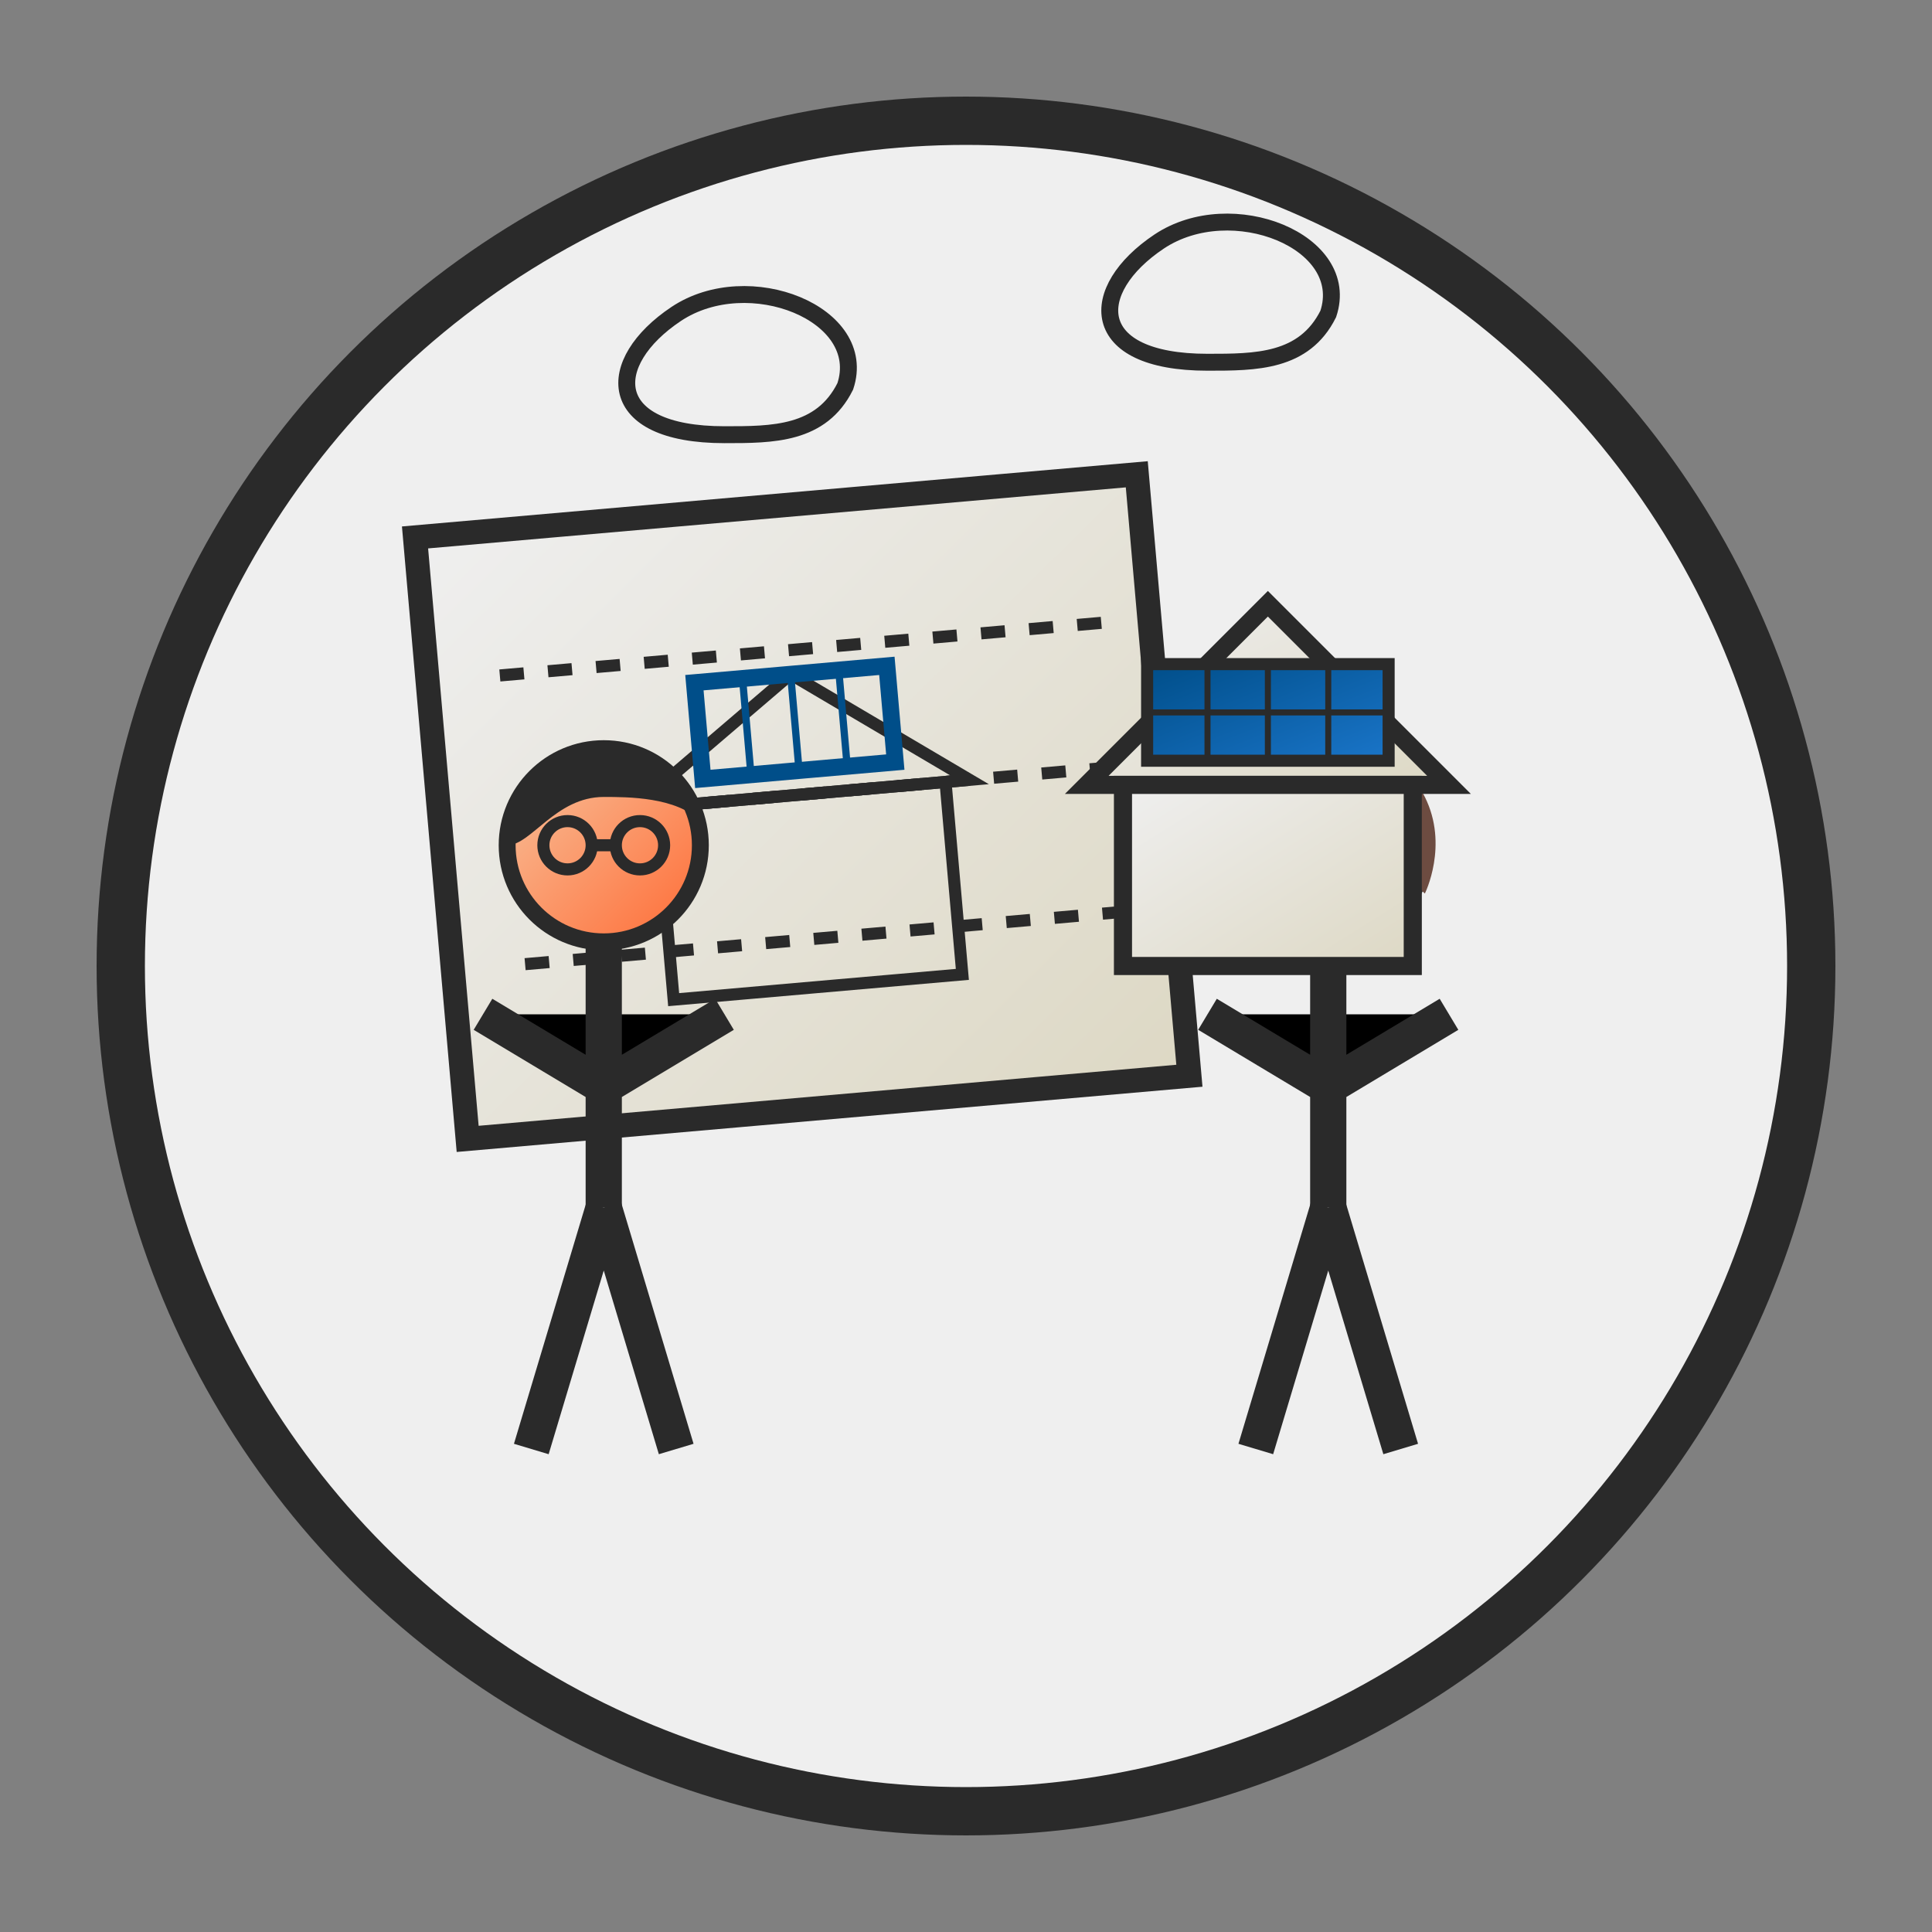
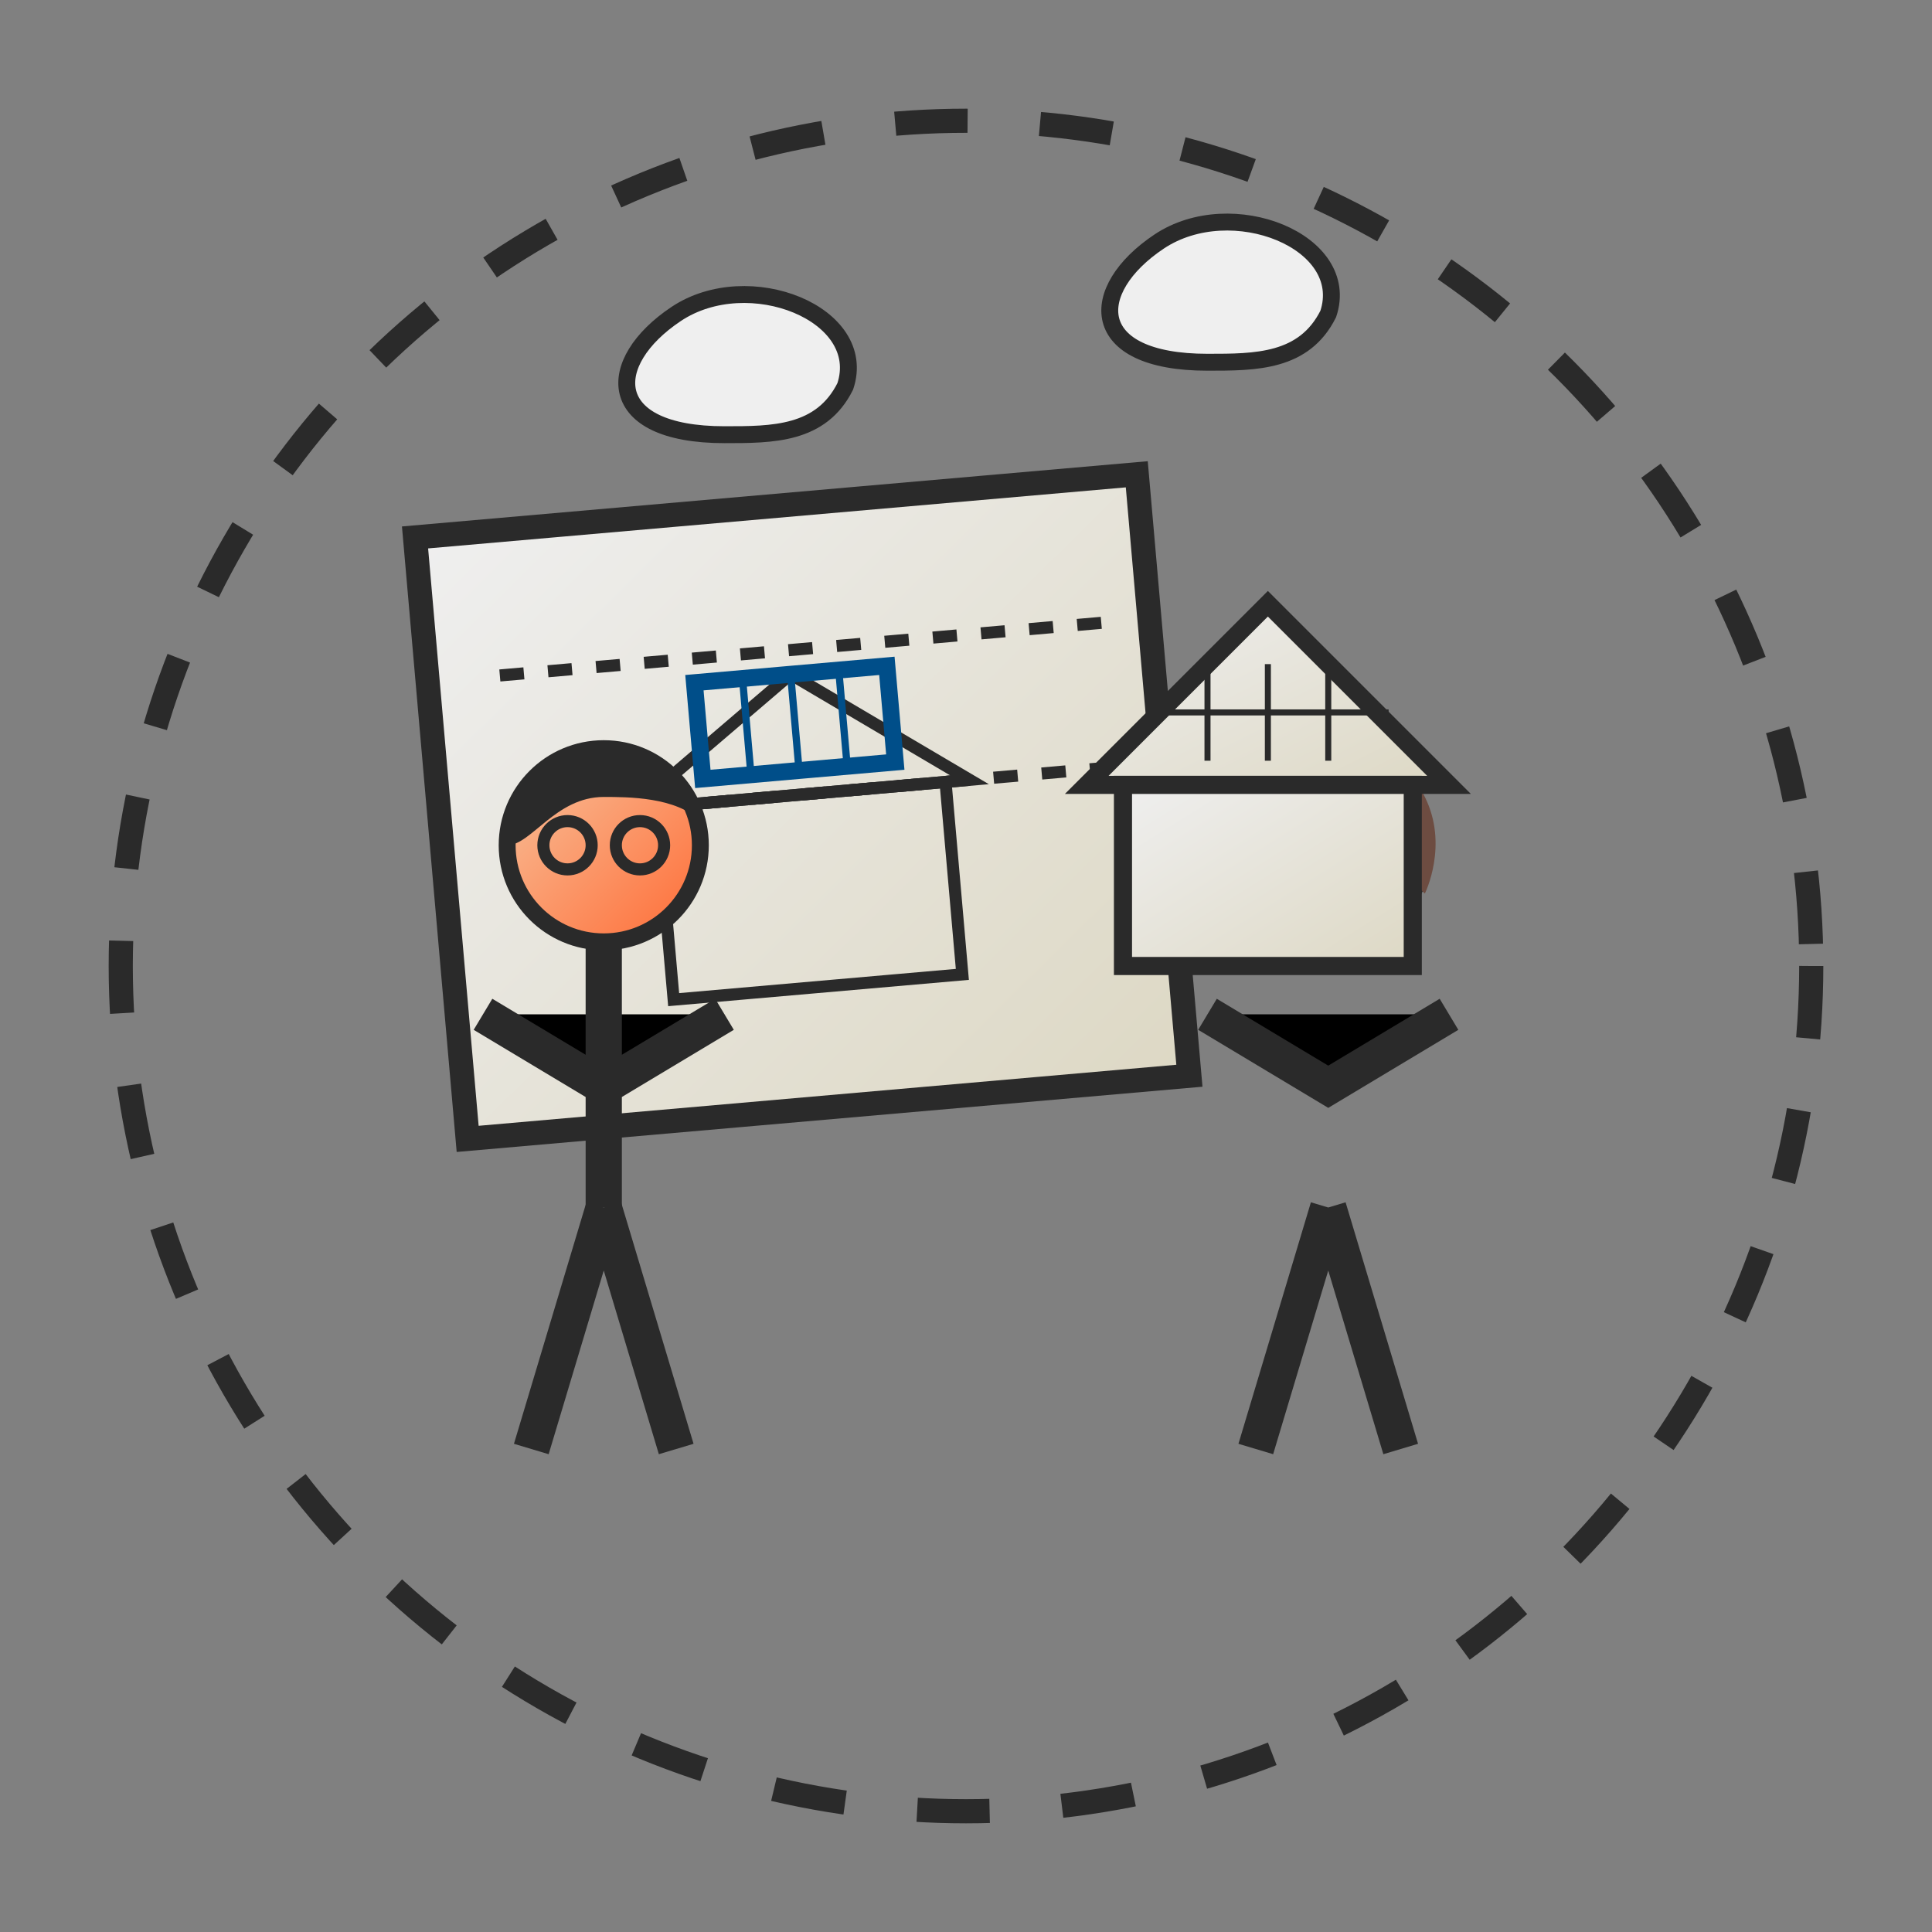
<svg xmlns="http://www.w3.org/2000/svg" width="80" height="80" viewBox="0 0 80 80">
  <rect x="0" y="0" width="80" height="80" fill="#808080" stroke="none" />
  <defs>
    <linearGradient id="paperGradient" x1="0%" y1="0%" x2="100%" y2="100%">
      <stop offset="0%" style="stop-color:#efefef;stop-opacity:1" />
      <stop offset="100%" style="stop-color:#ddd8c4;stop-opacity:1" />
    </linearGradient>
    <linearGradient id="houseGradient" x1="0%" y1="0%" x2="100%" y2="100%">
      <stop offset="0%" style="stop-color:#efefef;stop-opacity:1" />
      <stop offset="100%" style="stop-color:#ddd8c4;stop-opacity:1" />
    </linearGradient>
    <linearGradient id="panelGradient" x1="0%" y1="0%" x2="100%" y2="100%">
      <stop offset="0%" style="stop-color:#004e89;stop-opacity:1" />
      <stop offset="100%" style="stop-color:#1a75c9;stop-opacity:1" />
    </linearGradient>
    <linearGradient id="personGradient" x1="0%" y1="0%" x2="100%" y2="100%">
      <stop offset="0%" style="stop-color:#f7c59f;stop-opacity:1" />
      <stop offset="100%" style="stop-color:#ff6b35;stop-opacity:1" />
    </linearGradient>
  </defs>
-   <circle cx="40" cy="40" r="35" fill="#efefef" stroke="#2a2a2a" stroke-width="2" />
  <g transform="translate(20, 20)">
    <g transform="rotate(-5)">
      <rect x="-3" y="2" width="30" height="25" fill="url(#paperGradient)" stroke="#2a2a2a" stroke-width="1" />
      <line x1="0" y1="8" x2="25" y2="8" stroke="#2a2a2a" stroke-width="0.5" stroke-dasharray="1,1" />
      <line x1="0" y1="14" x2="25" y2="14" stroke="#2a2a2a" stroke-width="0.5" stroke-dasharray="1,1" />
-       <line x1="0" y1="20" x2="25" y2="20" stroke="#2a2a2a" stroke-width="0.5" stroke-dasharray="1,1" />
      <path d="M5,14 L12,9 L19,14 Z" fill="none" stroke="#2a2a2a" stroke-width="0.5" />
      <rect x="6" y="14" width="12" height="8" fill="none" stroke="#2a2a2a" stroke-width="0.5" />
      <rect x="8" y="9" width="8" height="4" fill="none" stroke="#004e89" stroke-width="0.7" />
      <line x1="10" y1="9" x2="10" y2="13" stroke="#004e89" stroke-width="0.3" />
      <line x1="12" y1="9" x2="12" y2="13" stroke="#004e89" stroke-width="0.3" />
      <line x1="14" y1="9" x2="14" y2="13" stroke="#004e89" stroke-width="0.3" />
    </g>
    <g transform="translate(5, 15)">
      <circle cx="0" cy="0" r="4" fill="url(#personGradient)" stroke="#2a2a2a" stroke-width="0.7" />
      <path d="M-4,0 C-4,-3 -2,-4 0,-4 C2,-4 4,-3 4,-1 C3,-2 1,-2 0,-2 C-2,-2 -3,0 -4,0 Z" fill="#2a2a2a" />
      <path d="M0,4 L0,15 M-5,7 L0,10 L5,7" stroke="#2a2a2a" stroke-width="1.5" />
      <path d="M0,15 L-3,25 M0,15 L3,25" stroke="#2a2a2a" stroke-width="1.5" />
      <circle cx="-1.5" cy="0" r="1" fill="none" stroke="#2a2a2a" stroke-width="0.5" />
      <circle cx="1.5" cy="0" r="1" fill="none" stroke="#2a2a2a" stroke-width="0.5" />
-       <line x1="-0.5" y1="0" x2="0.5" y2="0" stroke="#2a2a2a" stroke-width="0.5" />
    </g>
    <g transform="translate(35, 15)">
      <circle cx="0" cy="0" r="4" fill="#f7c59f" stroke="#2a2a2a" stroke-width="0.7" />
      <path d="M-2,-3 C0,-5 3,-4 4,-2 C5,0 4,2 4,2 C2,0 0,1 -2,0 C-3,-1 -3,-2 -2,-3 Z" fill="#6d4c41" />
-       <path d="M0,4 L0,15 M-5,7 L0,10 L5,7" stroke="#2a2a2a" stroke-width="1.5" />
+       <path d="M0,4 M-5,7 L0,10 L5,7" stroke="#2a2a2a" stroke-width="1.5" />
      <path d="M0,15 L-3,25 M0,15 L3,25" stroke="#2a2a2a" stroke-width="1.5" />
    </g>
    <g transform="translate(25, 5) scale(0.5)">
      <path d="M0,15 L15,0 L30,15 Z" fill="url(#houseGradient)" stroke="#2a2a2a" stroke-width="1.5" />
      <rect x="3" y="15" width="24" height="15" fill="url(#houseGradient)" stroke="#2a2a2a" stroke-width="1.5" />
-       <rect x="5" y="5" width="20" height="8" fill="url(#panelGradient)" stroke="#2a2a2a" stroke-width="1" />
      <line x1="10" y1="5" x2="10" y2="13" stroke="#2a2a2a" stroke-width="0.5" />
      <line x1="15" y1="5" x2="15" y2="13" stroke="#2a2a2a" stroke-width="0.5" />
      <line x1="20" y1="5" x2="20" y2="13" stroke="#2a2a2a" stroke-width="0.5" />
      <line x1="5" y1="9" x2="25" y2="9" stroke="#2a2a2a" stroke-width="0.5" />
    </g>
    <g>
      <path d="M10,-2 C5,-2 5,-5 8,-7 C11,-9 16,-7 15,-4 C14,-2 12,-2 10,-2 Z" fill="#efefef" stroke="#2a2a2a" stroke-width="0.7" />
      <path d="M30,-5 C25,-5 25,-8 28,-10 C31,-12 36,-10 35,-7 C34,-5 32,-5 30,-5 Z" fill="#efefef" stroke="#2a2a2a" stroke-width="0.7" />
    </g>
  </g>
  <circle cx="40" cy="40" r="35" fill="none" stroke="#2a2a2a" stroke-width="1" stroke-dasharray="3,3" />
</svg>